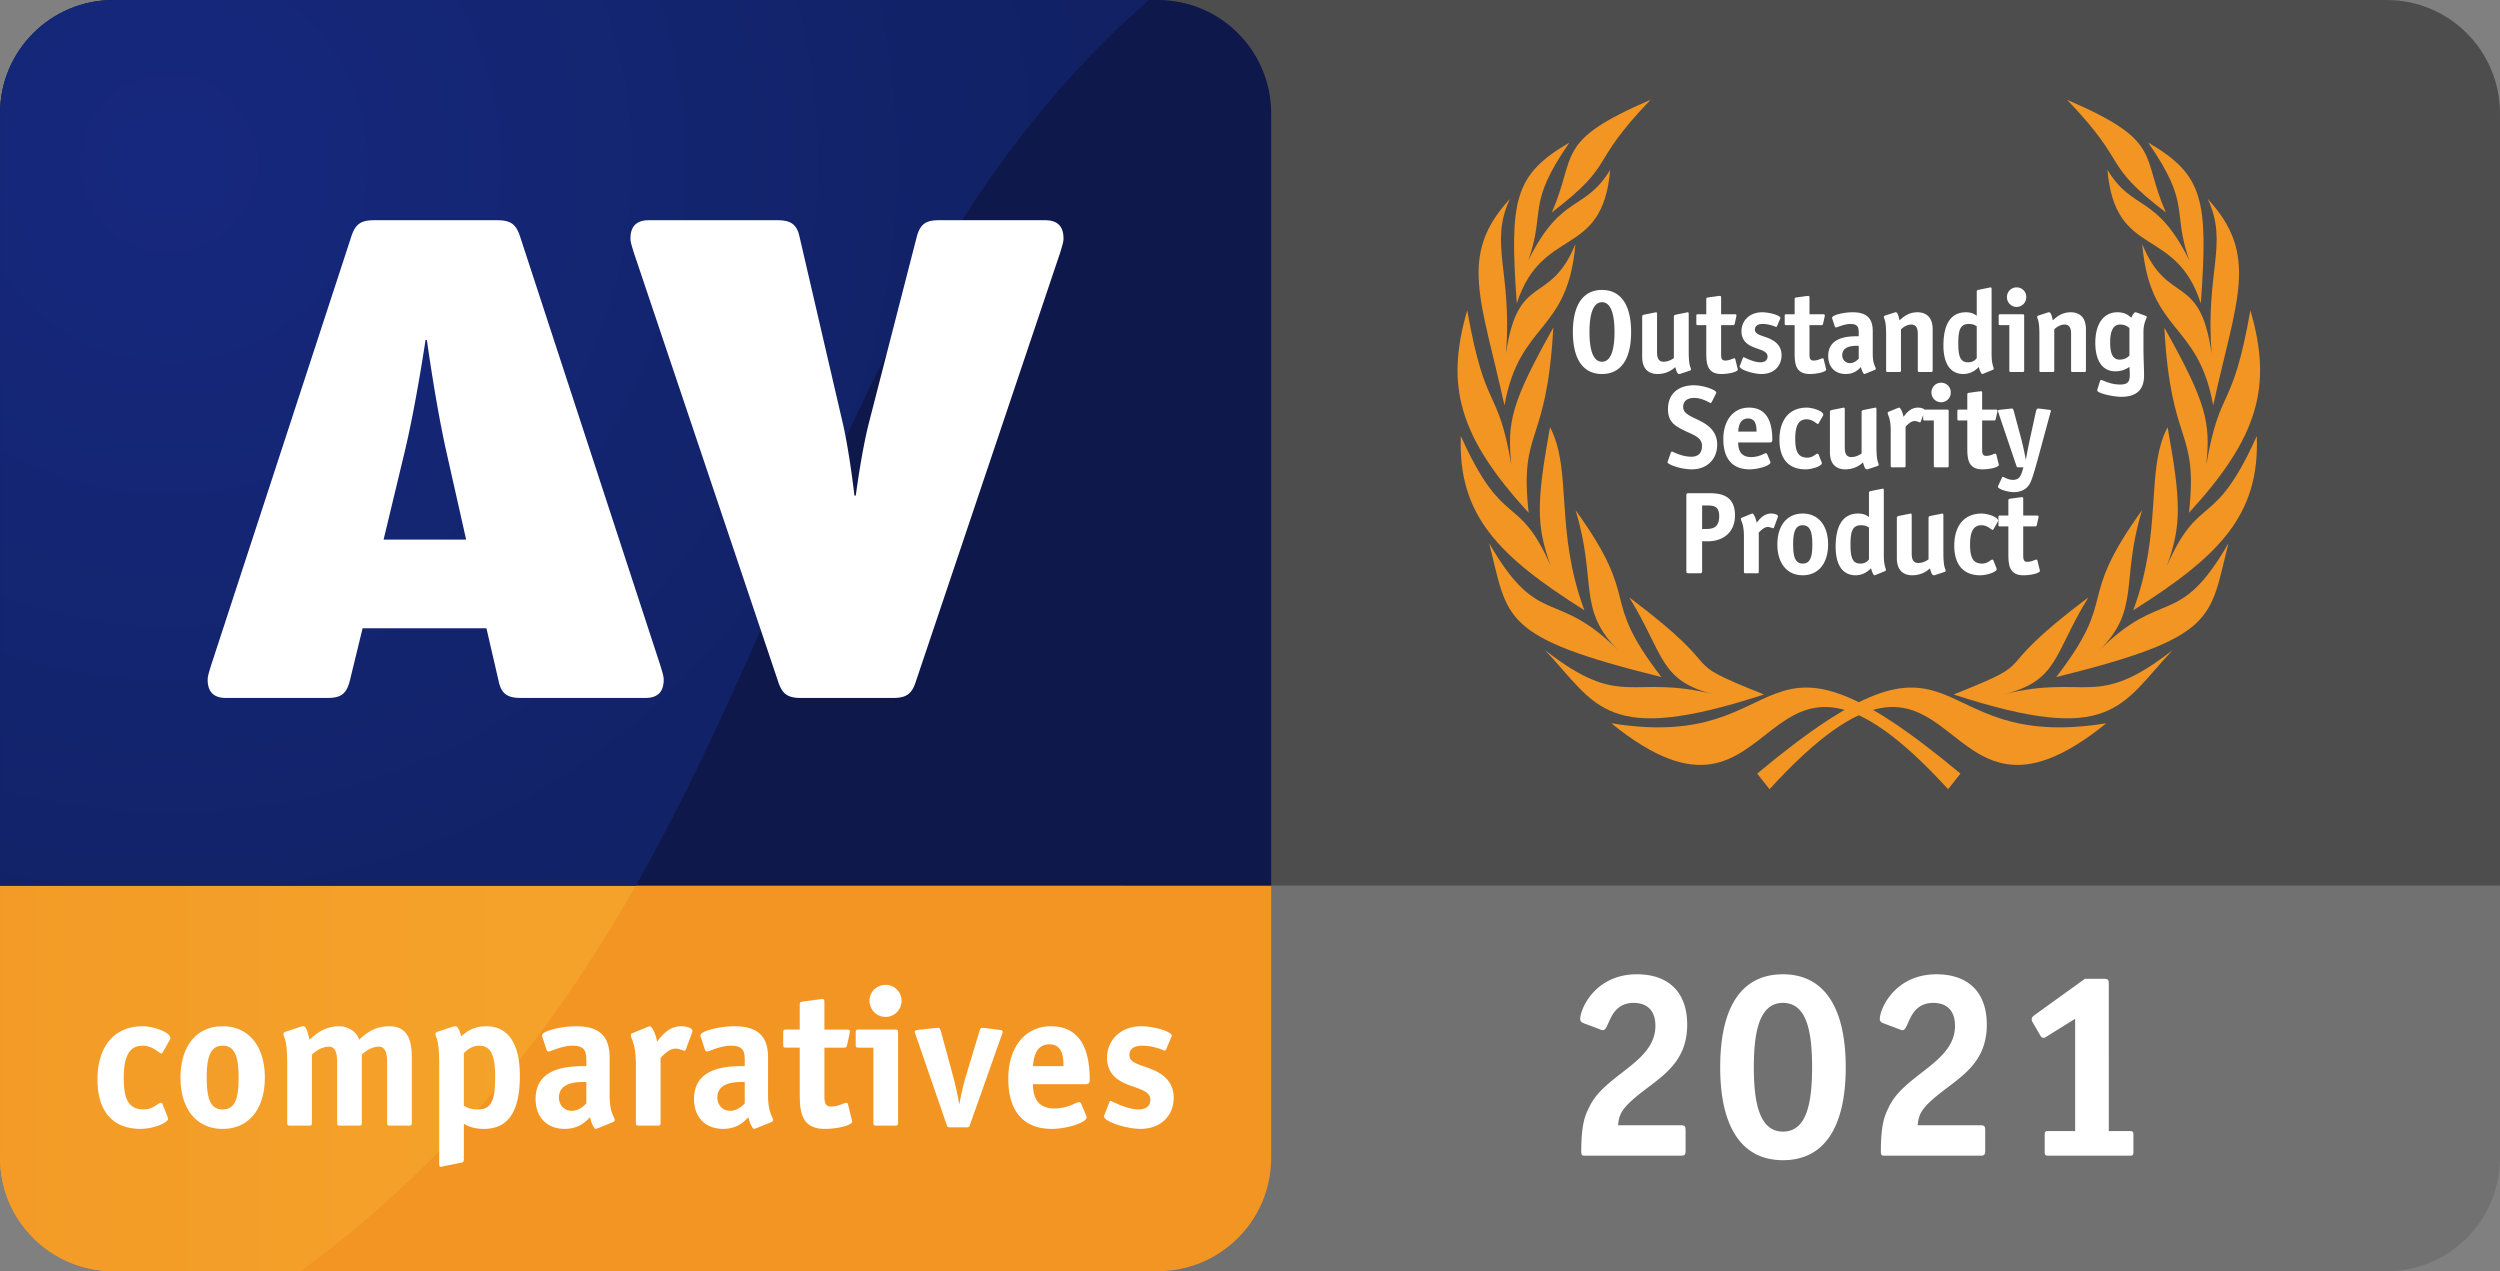
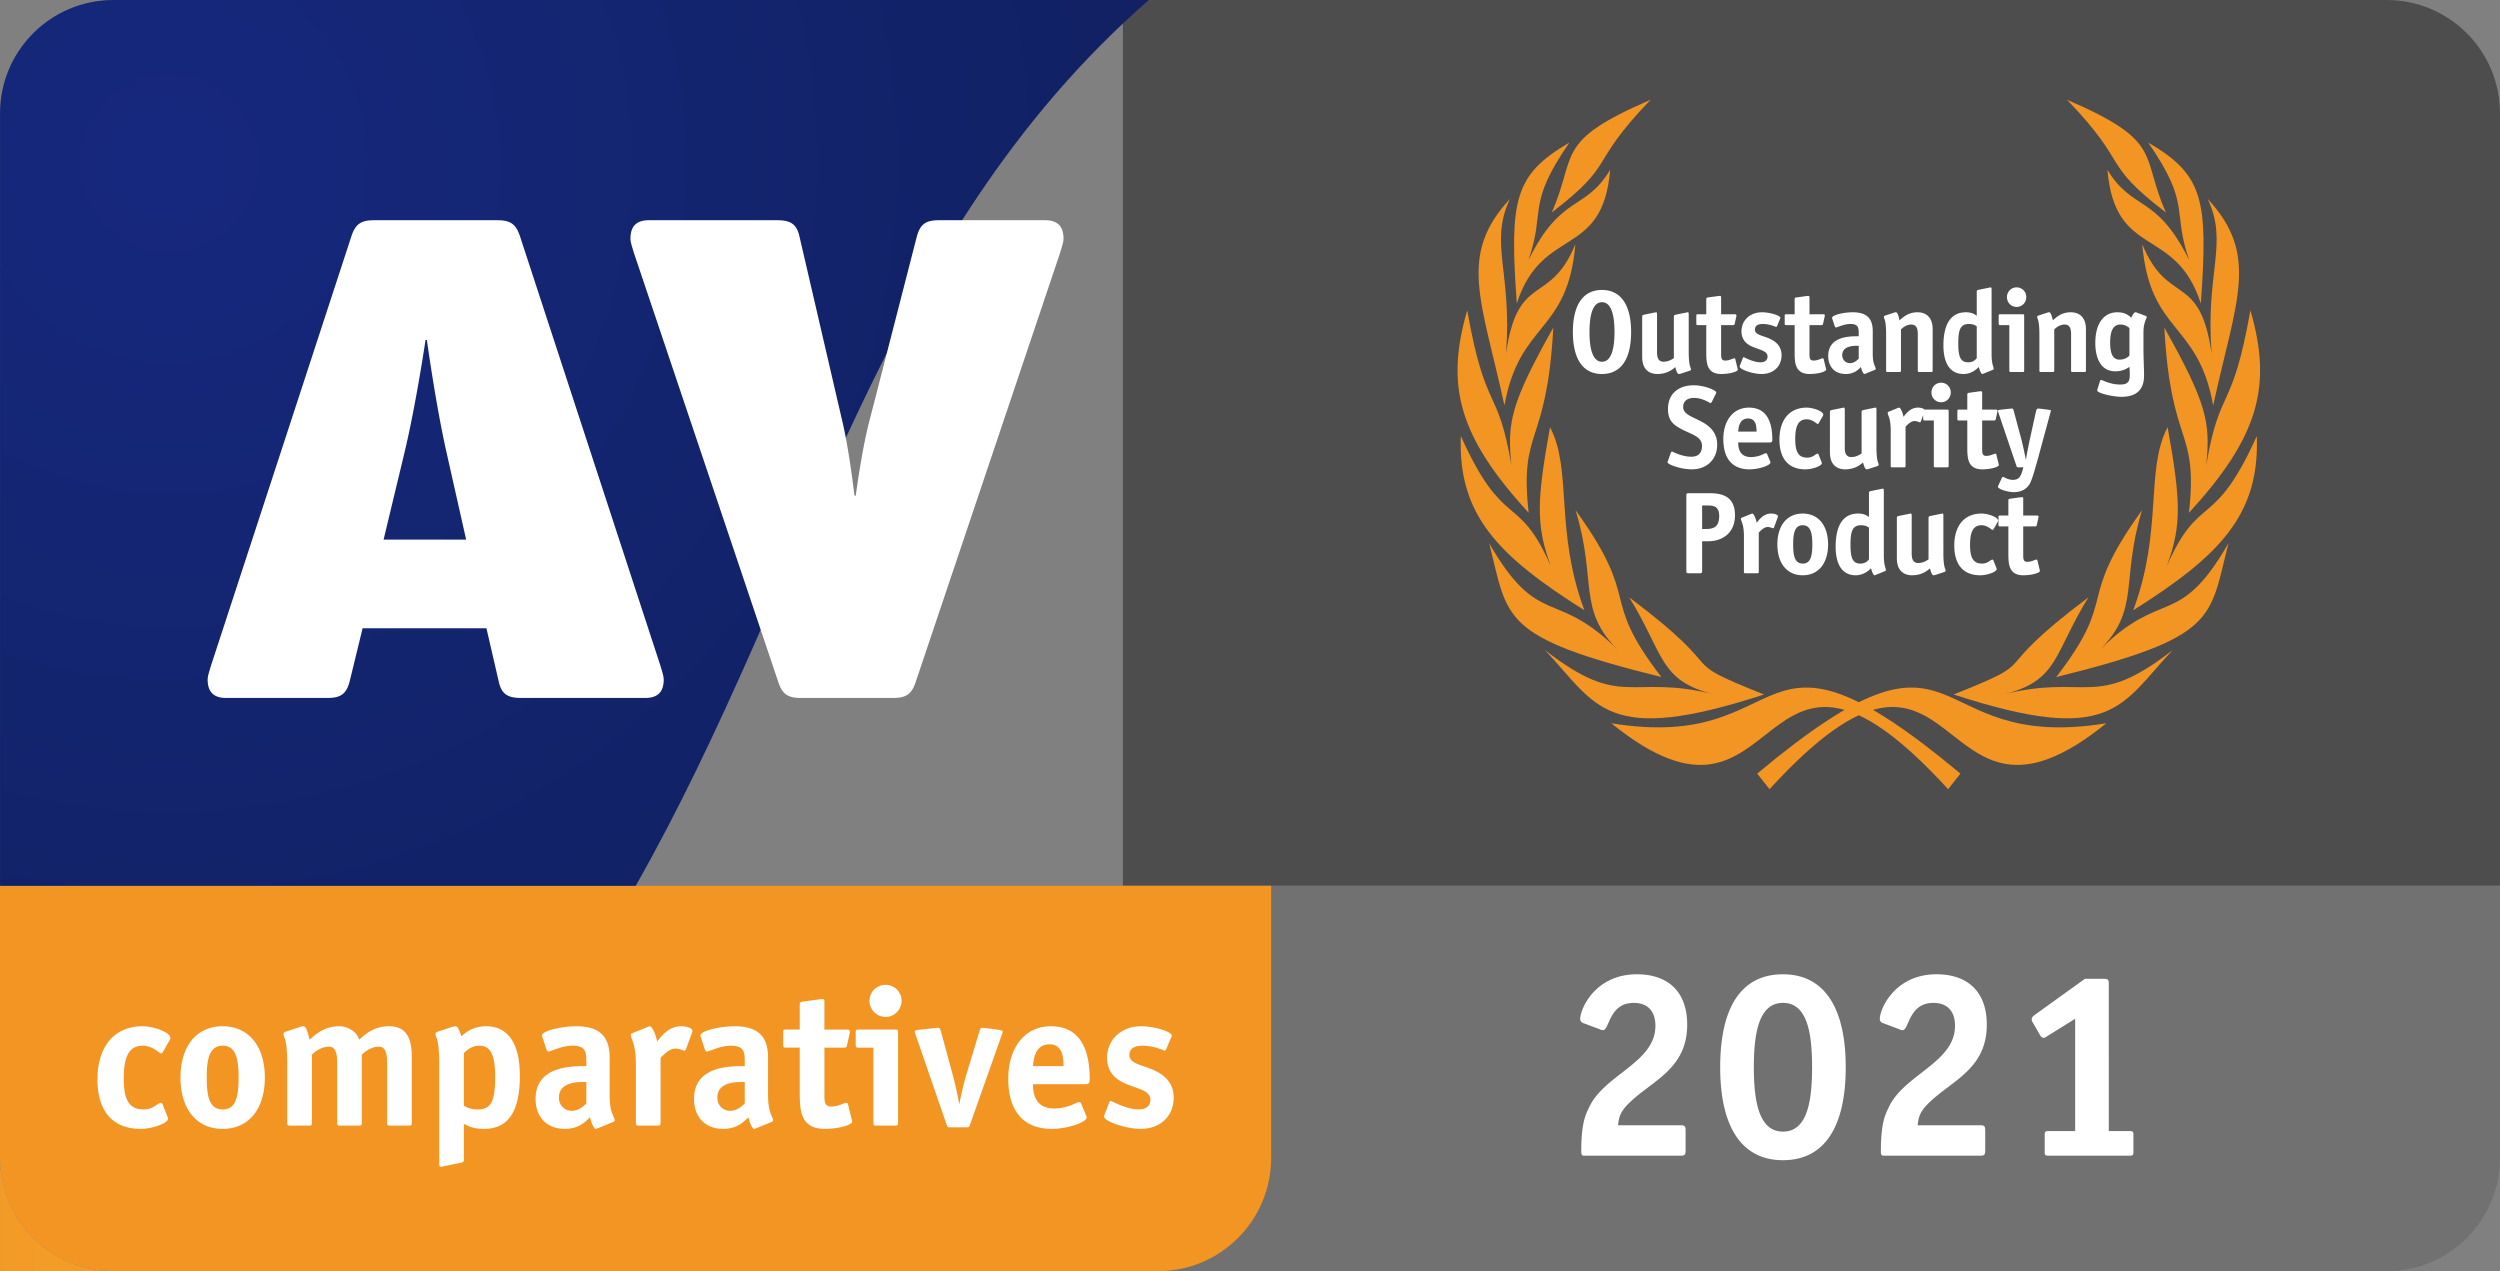
<svg xmlns="http://www.w3.org/2000/svg" width="236" height="120" fill="none">
  <rect width="100%" height="100%" fill="#808080" stroke="none" />
  <path fill-rule="evenodd" clip-rule="evenodd" d="M225.297 0H106v83.618h129.999V10.702c0-5.91-4.791-10.702-10.702-10.702z" fill="#4E4D4D" />
  <path fill-rule="evenodd" clip-rule="evenodd" d="M106 83.618V120h119.298c5.909 0 10.702-4.791 10.702-10.701V83.618H106z" fill="#717171" />
  <path d="M153.977 31.344c0-2.671-1.049-3.973-2.749-3.973-1.699 0-2.748 1.29-2.748 3.973 0 2.67 1.038 3.962 2.748 3.962 1.711 0 2.749-1.291 2.749-3.962zm-2.749 2.803c-.827 0-1.18-1.082-1.18-2.803 0-1.722.353-2.815 1.18-2.815.828 0 1.181 1.082 1.181 2.815 0 1.721-.353 2.803-1.181 2.803zm8.275.85c.077-.022.122-.066.122-.122 0-.254-.21-.165-.21-1.721V29.71c0-.187-.022-.231-.077-.231-.045 0-.155.033-.188.033l-.927.187c-.132.034-.21.044-.21.199v3.907c-.143.1-.507.342-.971.342-.563 0-.618-.508-.618-.927v-3.51c0-.187-.022-.231-.088-.231-.033 0-.144.033-.177.033l-.927.187c-.132.034-.21.044-.21.199v3.796c0 1.336.828 1.612 1.435 1.612.872 0 1.391-.386 1.689-.651.121.441.209.65.353.65a.544.544 0 00.165-.032l.839-.276zm4.306-1.104c-.012-.044-.045-.066-.089-.066-.154 0-.43.21-.872.21-.375 0-.375-.32-.375-.674v-2.67h1.093c.132 0 .165-.011.198-.166l.144-.651c.011-.044.011-.066.011-.088 0-.122-.088-.122-.188-.122h-1.258v-1.545c0-.132-.011-.187-.11-.187-.066 0-.111.01-.144.01l-.971.133c-.154.022-.176.055-.176.199v1.39h-.784c-.132 0-.155.033-.155.155v.717c0 .122.023.155.155.155h.784v2.483c0 1.015 0 2.13 1.423 2.13.751 0 1.556-.21 1.556-.42 0-.033-.011-.033-.022-.088l-.22-.905zm4.206-3.73c.022-.044.055-.11.055-.144 0-.253-1.049-.54-1.722-.54-1.192 0-1.953.794-1.953 1.799 0 .64.32 1.026.651 1.247.728.485 1.81.485 1.81 1.125 0 .398-.309.552-.673.552-.685 0-1.534-.485-1.579-.485-.044 0-.066.044-.088.099l-.243.629c-.011.044-.055.11-.055.143 0 .298 1.258.718 2.075.718 1.17 0 1.887-.762 1.887-1.777 0-.64-.309-1.06-.739-1.347-.784-.518-1.777-.474-1.777-1.07 0-.375.309-.53.728-.53.707 0 1.247.287 1.281.287.011 0 .066-.044.088-.1l.254-.606zm4.136 3.73c-.011-.044-.044-.066-.088-.066-.155 0-.431.21-.872.21-.376 0-.376-.32-.376-.674v-2.67h1.093c.132 0 .166-.011.199-.166l.143-.651c.011-.044.011-.066.011-.088 0-.122-.088-.122-.187-.122h-1.259v-1.545c0-.132-.011-.187-.11-.187-.066 0-.11.01-.143.01l-.972.133c-.154.022-.176.055-.176.199v1.39h-.784c-.132 0-.154.033-.154.155v.717c0 .122.022.155.154.155h.784v2.483c0 1.015 0 2.13 1.424 2.13.75 0 1.556-.21 1.556-.42 0-.033-.011-.033-.022-.088l-.221-.905zm4.824 1.026c.055-.022.099-.055.099-.099 0-.22-.287-.364-.287-1.434v-2.13c0-1.148-.518-1.777-1.898-1.777-.85 0-1.942.265-1.942.518 0 .044.011.089.033.133l.221.673c.011.044.055.11.11.11.143 0 .75-.33 1.368-.33.696 0 .784.32.784.816v.342c-.872 0-2.88 0-2.88 1.865 0 1.038.64 1.7 1.655 1.7.828 0 1.214-.442 1.435-.662.055.276.22.662.32.662.044 0 .099-.033.143-.044l.839-.343zm-1.512-1.059c-.132.133-.419.42-.828.42-.419 0-.728-.32-.728-.751 0-.971 1.28-.883 1.556-.883v1.214zm6.98-2.77c0-1.335-.828-1.611-1.435-1.611-.872 0-1.368.474-1.688.761-.122-.519-.21-.761-.354-.761a.544.544 0 00-.165.033l-.839.276c-.077.022-.121.066-.121.121 0 .254.209.166.209 1.722v3.333c0 .121.022.154.155.154h1.092c.133 0 .155-.033.155-.154V31.09c.143-.133.508-.453.971-.453.563 0 .618.508.618.927v3.4c0 .121.022.154.155.154h1.092c.133 0 .155-.033.155-.154V31.09zm4.162 2.726c-.133.143-.32.386-.817.386-.717 0-.927-.53-.927-1.777 0-1.225.166-1.843.993-1.843.464 0 .651.166.751.221v3.013zm1.501 1.103c.055-.022.099-.055.099-.099 0-.22-.199-.364-.199-1.434V27.36c0-.188-.022-.232-.11-.232-.022 0-.121.033-.155.033l-.927.188c-.132.033-.209.033-.209.198v2.263c-.177-.122-.431-.331-1.027-.331-1.368 0-2.119 1.048-2.119 3.134 0 1.677.629 2.693 1.888 2.693.794 0 1.28-.497 1.456-.662.056.276.221.662.32.662.045 0 .1-.033.144-.044l.839-.343zm2.975-5.098c0-.122-.023-.155-.155-.155h-2.097c-.132 0-.154.033-.154.155v.717c0 .122.022.155.154.155h.85v4.27c0 .122.022.155.154.155h1.093c.132 0 .155-.033.155-.154V29.82zm.198-1.788a.902.902 0 00-.905-.905.905.905 0 00-.916.905.911.911 0 101.821 0zm5.633 3.057c0-1.335-.827-1.611-1.434-1.611-.872 0-1.369.474-1.689.761-.121-.519-.21-.761-.353-.761a.555.555 0 00-.166.033l-.838.276c-.078.022-.122.066-.122.121 0 .254.21.166.21 1.722v3.333c0 .121.022.154.154.154h1.093c.133 0 .155-.033.155-.154V31.09c.143-.133.507-.453.971-.453.563 0 .618.508.618.927v3.4c0 .121.022.154.154.154h1.093c.132 0 .154-.033.154-.154V31.09zm5.431.243c0-.872.309-1.27.309-1.413 0-.044-.055-.077-.099-.1l-.861-.32a.391.391 0 00-.11-.021c-.155 0-.353.419-.386.518-.21-.176-.53-.518-1.314-.518-1.313 0-2.085 1.103-2.085 2.88 0 1.655.651 2.693 1.887 2.693.75 0 1.17-.31 1.335-.42 0 .078.033.343.033.729 0 .618-.132.938-.905.938-.982 0-1.655-.43-1.788-.43-.055 0-.099.033-.121.11l-.21.673a.602.602 0 00-.044.22c0 .233 1.424.586 2.285.586 1.534 0 2.13-.795 2.13-1.998 0-.618-.056-1.755-.056-2.483v-1.644zm-1.324 2.24c-.11.1-.375.375-.938.375-.662 0-.883-.629-.883-1.633 0-1.06.287-1.678.949-1.678.497 0 .729.221.872.331v2.605zm-39.06 3.636a.395.395 0 00.056-.165c0-.188-1.082-.673-2.13-.673-1.281 0-2.428.662-2.428 2.251 0 .916.375 1.358.96 1.71 1.125.685 2.251.784 2.251 1.767 0 .684-.375 1.015-.993 1.015-.949 0-1.766-.486-1.832-.486-.044 0-.1.044-.122.11l-.253.729c-.022.066-.056.144-.056.177 0 .176 1.181.662 2.307.662 1.391 0 2.384-.927 2.384-2.329 0-.839-.386-1.424-.949-1.843-.971-.717-2.263-.872-2.263-1.71 0-.663.53-.861 1.038-.861.794 0 1.479.485 1.545.485.044 0 .088-.044.121-.11l.364-.729zm4.861 5.662c-.022-.044-.066-.088-.121-.088-.155 0-.607.364-1.402.364-1.037 0-1.214-.761-1.214-1.38h2.969c.21 0 .254-.066.254-.276 0-1.335-.331-3.012-2.207-3.012-1.479 0-2.417 1.214-2.417 2.968 0 2.031 1.015 2.859 2.472 2.859.872 0 1.975-.364 1.975-.651a.223.223 0 00-.033-.122l-.276-.662zm-2.737-2.13c.033-.309.077-1.236.938-1.236.762 0 .795.784.795 1.236h-1.733zm7.582 2.141c-.022-.033-.044-.055-.077-.055-.199 0-.419.375-.982.375-.85 0-1.137-.563-1.137-1.777 0-1.269.331-1.843 1.081-1.843.574 0 .939.442 1.049.442.033 0 .055-.033.077-.056l.409-.717c.011-.033.033-.066.033-.1 0-.341-.972-.672-1.568-.672-1.633 0-2.571 1.158-2.571 3.024 0 1.865.916 2.803 2.45 2.803.662 0 1.556-.32 1.556-.585 0-.033-.022-.077-.033-.11l-.287-.729zm5.56 1.115c.077-.022.121-.066.121-.122 0-.254-.209-.165-.209-1.721V38.71c0-.187-.022-.231-.078-.231-.044 0-.154.033-.187.033l-.927.187c-.133.034-.21.044-.21.199v3.907c-.143.1-.508.342-.971.342-.563 0-.618-.508-.618-.927v-3.51c0-.187-.022-.231-.088-.231-.034 0-.144.033-.177.033l-.927.187c-.132.034-.21.044-.21.199v3.796c0 1.336.828 1.612 1.435 1.612.872 0 1.391-.386 1.689-.651.121.441.209.65.353.65a.544.544 0 00.165-.032l.839-.276zm2.661-3.72c.143-.154.497-.53.839-.53.254 0 .452.122.518.122.045 0 .078-.066.089-.1l.342-.926a.277.277 0 00.022-.11c0-.144-.32-.254-.64-.254-.751 0-1.159.618-1.369.871-.055-.375-.276-.871-.408-.871-.044 0-.099.033-.144.044l-.838.342c-.055.022-.1.055-.1.1 0 .253.287.452.287 1.666v3.333c0 .121.022.154.155.154h1.092c.133 0 .155-.033.155-.154v-3.686zm4.068-1.456c0-.122-.023-.155-.155-.155h-2.097c-.132 0-.154.033-.154.155v.717c0 .122.022.155.154.155h.85v4.27c0 .122.022.155.154.155h1.093c.132 0 .155-.033.155-.154V38.82zm.198-1.788a.902.902 0 00-.905-.905.905.905 0 00-.916.905.911.911 0 101.821 0zm4.298 5.86c-.011-.044-.044-.066-.088-.066-.155 0-.431.21-.872.21-.375 0-.375-.32-.375-.674v-2.67h1.092c.133 0 .166-.011.199-.166l.143-.651c.011-.044.011-.066.011-.088 0-.122-.088-.122-.187-.122h-1.258v-1.545c0-.132-.011-.187-.111-.187-.066 0-.11.01-.143.01l-.971.133c-.155.022-.177.055-.177.199v1.39h-.784c-.132 0-.154.033-.154.155v.717c0 .122.022.155.154.155h.784v2.483c0 1.015 0 2.13 1.424 2.13.75 0 1.556-.21 1.556-.42 0-.033-.011-.033-.022-.088l-.221-.905zm3.169-1.435c-.044.2-.309 1.48-.364 1.91h-.023a32.25 32.25 0 00-.419-1.91l-.717-2.67c-.033-.11-.067-.221-.155-.221-.022 0-.143.011-.176.011l-.916.1c-.166.021-.243.032-.243.12a.791.791 0 00.055.188l1.689 4.989c.033.099.055.143.198.143h.464l-.111.364c-.143.475-.309.817-.883.817-.485 0-.827-.276-.938-.276-.033 0-.077.022-.099.077l-.331.718c-.022.044-.044.088-.044.132 0 .21.894.508 1.501.508.618 0 1.302-.232 1.622-1.038.243-.607.541-1.732.74-2.45l1.081-3.984c.022-.088.055-.154.055-.198 0-.078-.077-.089-.243-.11l-.772-.1c-.033 0-.155-.011-.199-.011-.099 0-.154.11-.187.232l-.585 2.66zm-30.939 8.477v-2.218h.453c.574 0 1.159.033 1.159.993 0 1.115-.618 1.225-1.269 1.225h-.343zm0 1.16h.585c1.159 0 2.517-.64 2.517-2.462 0-2.075-1.678-2.075-2.572-2.075h-1.788c-.187 0-.231.033-.231.232v7.096c0 .2.044.232.231.232h1.027c.187 0 .231-.033.231-.232v-2.792zm5.348-.817c.144-.155.497-.53.839-.53.254 0 .452.121.519.121.044 0 .077-.066.088-.1l.342-.926a.277.277 0 00.022-.11c0-.144-.32-.254-.64-.254-.751 0-1.159.618-1.369.871-.055-.375-.275-.871-.408-.871-.044 0-.099.033-.143.044l-.839.342c-.055.022-.099.055-.099.1 0 .253.287.452.287 1.666v3.333c0 .121.022.154.154.154h1.093c.132 0 .154-.033.154-.154v-3.686zm4.15 2.924c-.773 0-.905-.783-.905-1.81 0-1.026.143-1.81.905-1.81.761 0 .905.784.905 1.81 0 1.038-.133 1.81-.905 1.81zm2.394-1.81c0-1.777-.916-2.913-2.394-2.913-1.49 0-2.395 1.136-2.395 2.913s.905 2.914 2.395 2.914c1.489 0 2.394-1.137 2.394-2.914zm3.858 1.424c-.132.143-.32.386-.816.386-.718 0-.928-.53-.928-1.777 0-1.225.166-1.843.994-1.843.463 0 .651.166.75.221v3.013zm1.501 1.103c.055-.022.099-.055.099-.099 0-.22-.198-.364-.198-1.434V46.36c0-.188-.022-.232-.111-.232-.022 0-.121.033-.154.033l-.927.188c-.133.033-.21.033-.21.198v2.263c-.176-.122-.43-.331-1.026-.331-1.369 0-2.119 1.048-2.119 3.134 0 1.677.629 2.693 1.887 2.693.795 0 1.28-.497 1.457-.662.055.276.221.662.32.662.044 0 .099-.033.143-.044l.839-.343zm5.613.078c.077-.022.121-.066.121-.122 0-.254-.21-.165-.21-1.721V48.71c0-.187-.022-.231-.077-.231-.044 0-.154.033-.187.033l-.928.187c-.132.034-.209.044-.209.199v3.907c-.144.1-.508.342-.971.342-.563 0-.618-.508-.618-.927v-3.51c0-.187-.022-.231-.089-.231-.033 0-.143.033-.176.033l-.927.187c-.133.034-.21.044-.21.199v3.796c0 1.336.828 1.612 1.435 1.612.872 0 1.39-.386 1.688-.651.122.441.21.65.353.65.045 0 .1-.01.166-.032l.839-.276zm4.625-1.115c-.022-.033-.044-.055-.077-.055-.199 0-.42.375-.982.375-.85 0-1.137-.563-1.137-1.777 0-1.269.331-1.843 1.081-1.843.574 0 .939.442 1.049.442.033 0 .055-.033.077-.056l.408-.717c.012-.033.034-.066.034-.1 0-.341-.972-.672-1.568-.672-1.633 0-2.571 1.158-2.571 3.024 0 1.865.916 2.803 2.45 2.803.662 0 1.556-.32 1.556-.585 0-.033-.022-.077-.033-.11l-.287-.729zm4.158.011c-.011-.044-.044-.066-.088-.066-.154 0-.43.21-.872.21-.375 0-.375-.32-.375-.674v-2.67h1.093c.132 0 .165-.011.198-.166l.144-.651c.011-.044.011-.066.011-.088 0-.122-.089-.122-.188-.122h-1.258v-1.545c0-.132-.011-.187-.11-.187-.067 0-.111.01-.144.01l-.971.133c-.155.022-.177.055-.177.199v1.39h-.783c-.133 0-.155.033-.155.155v.717c0 .122.022.155.155.155h.783v2.483c0 1.015 0 2.13 1.424 2.13.751 0 1.556-.21 1.556-.42 0-.033-.011-.033-.022-.088l-.221-.905zm-33.207 53.855c0-.425-.05-.525-.5-.525h-5.875c.1-.975.275-1.5 1.775-2.75 2.125-1.75 4.75-3 4.75-6.75 0-3.075-1.775-4.75-4.75-4.75-3.925 0-5.35 3.25-5.35 4.225 0 .175.125.325.275.375l1.6.6c.1.05.175.075.275.075.625 0 .55-2.575 2.9-2.575 1.25 0 2.05.7 2.05 2.175 0 3.475-4.875 4.6-6.275 7.725-.3.625-.725 1.4-.725 4.1 0 .375.075.425.325.425h9.025c.425 0 .5-.075.5-.525v-1.825zm9.191.075c-2.225 0-2.75-2.725-2.75-6.075s.525-6.075 2.75-6.075c2.25 0 2.75 2.725 2.75 6.075s-.5 6.075-2.75 6.075zm5.925-6.075c0-5.7-2.075-8.775-5.925-8.775-3.925 0-5.925 3.1-5.925 8.775 0 5.675 2.05 8.775 5.925 8.775s5.925-3.075 5.925-8.775zm13.167 6c0-.425-.05-.525-.5-.525h-5.875c.1-.975.275-1.5 1.775-2.75 2.125-1.75 4.75-3 4.75-6.75 0-3.075-1.775-4.75-4.75-4.75-3.925 0-5.35 3.25-5.35 4.225 0 .175.125.325.275.375l1.6.6c.1.05.175.075.275.075.625 0 .55-2.575 2.9-2.575 1.25 0 2.05.7 2.05 2.175 0 3.475-4.875 4.6-6.275 7.725-.3.625-.725 1.4-.725 4.1 0 .375.075.425.325.425h9.025c.425 0 .5-.075.5-.525v-1.825zm13.992.375c0-.275-.05-.35-.35-.35h-1.975V92.898c0-.4-.05-.5-.5-.5h-1.75l-4.725 3.4c-.175.125-.3.25-.3.4 0 .125.025.225.1.325l.65 1.125c.1.175.2.325.35.325.125 0 .225-.075.35-.15l2.65-1.65v10.6h-2.525c-.3 0-.35.075-.35.35v1.625c0 .275.05.35.35.35h7.675c.3 0 .35-.075.35-.35v-1.625z" fill="#fff" />
  <path d="M183.901 74.5c-18.616-20.369-15.005 7.392-31.795-6.225 17.811 2.91 12.808-12.051 32.96 4.753l-1.165 1.472z" fill="#F29523" />
  <path d="M166.519 65.56c-8.866-3.55-2.567-1.543-12.719-9.169 3.308 5.357 2.802 7.901 8.055 9.169-7.989-2.004-8.672 1.534-16.003-4.188 4.913 5.21 5.642 9.086 20.667 4.188z" fill="#F29523" />
  <path d="M156.836 63.914c-6.016-7.808-1.712-6.894-8.1-15.75 2.053 6.745.105 9.357 4.061 13.26-5.981-6-7.487-1.944-12.217-10.135 1.816 7.136.952 8.845 16.256 12.625z" fill="#F29523" />
  <path d="M149.567 57.611c-2.826-7.597-1.116-13.223-3.244-17.286-1.274 7.05-1.322 9.291.064 13.086-3.112-7.032-4.408-3.192-8.484-12.245-.284 7.49 3.572 11.338 11.664 16.445z" fill="#F29523" />
  <path d="M144.305 48.405c-.889-8.12 1.702-6.064 2.327-17.48-3.999 7.137-4.377 8.948-3.957 12.997-1.301-7.653-2.425-4.754-4.168-14.626-2.09 7.156-.781 11.938 5.798 19.11z" fill="#F29523" />
  <path d="M142.02 38.273c1.428-7.976 5.975-6.745 6.696-15.223-2.413 5.902-5.442 2.567-6.548 10.329.598-7.752-1.614-10.356.366-14.6-4.918 5.315-2.693 9.504-.514 19.494z" fill="#F29523" />
  <path d="M143.185 28.652c2.382-7.41 8.095-4.142 8.816-12.62-2.412 3.978-4.594 2.228-7.714 8.518 1.658-4.809-.236-5.149 3.864-11.091-5.236 3.051-5.661 5.43-4.966 15.193z" fill="#F29523" />
  <path d="M146.488 20.057c6.231-4.78 3.27-4.335 9.327-10.64-9.171 3.954-6.904 5.135-9.327 10.64zM167.044 74.5c18.616-20.369 15.004 7.392 31.795-6.225-17.811 2.91-12.809-12.051-32.961 4.753l1.166 1.472z" fill="#F29523" />
  <path d="M184.426 65.56c8.865-3.55 2.566-1.543 12.718-9.169-3.308 5.357-2.802 7.901-8.055 9.169 7.989-2.004 8.673 1.534 16.004-4.188-4.914 5.21-5.643 9.086-20.667 4.188z" fill="#F29523" />
  <path d="M194.109 63.914c6.015-7.808 1.712-6.894 8.099-15.75-2.052 6.745-.105 9.357-4.061 13.26 5.981-6 7.488-1.944 12.217-10.135-1.816 7.136-.951 8.845-16.255 12.625z" fill="#F29523" />
  <path d="M201.377 57.611c2.826-7.597 1.117-13.223 3.245-17.286 1.273 7.05 1.322 9.291-.065 13.086 3.112-7.032 4.408-3.192 8.484-12.245.285 7.49-3.571 11.338-11.664 16.445z" fill="#F29523" />
  <path d="M206.64 48.405c.888-8.12-1.703-6.064-2.328-17.48 3.999 7.137 4.377 8.948 3.957 12.997 1.302-7.653 2.425-4.754 4.168-14.626 2.09 7.156.781 11.938-5.797 19.11z" fill="#F29523" />
  <path d="M208.925 38.273c-1.428-7.976-5.976-6.745-6.697-15.223 2.413 5.902 5.443 2.567 6.548 10.329-.597-7.752 1.614-10.356-.366-14.6 4.918 5.315 2.694 9.504.515 19.494z" fill="#F29523" />
  <path d="M207.759 28.652c-2.381-7.41-8.095-4.142-8.816-12.62 2.413 3.978 4.595 2.228 7.714 8.518-1.657-4.809.236-5.149-3.864-11.091 5.236 3.051 5.662 5.43 4.966 15.193z" fill="#F29523" />
  <path d="M204.456 20.057c-6.231-4.78-3.27-4.335-9.327-10.64 9.171 3.954 6.905 5.135 9.327 10.64z" fill="#F29523" />
-   <path fill-rule="evenodd" clip-rule="evenodd" d="M109.297 0H10.703C4.793 0 0 4.792 0 10.702v72.916h119.999V10.702c0-5.91-4.791-10.702-10.702-10.702z" fill="#0E184A" />
  <path fill-rule="evenodd" clip-rule="evenodd" d="M0 83.618v25.681C0 115.209 4.792 120 10.703 120h98.595c5.909 0 10.702-4.791 10.702-10.701V83.618H0z" fill="#F29523" />
-   <path d="M.004 109.299c0 5.91 4.792 10.701 10.703 10.701H28.37c14.527-10.647 24.144-23.183 31.644-36.382H.004v25.681z" fill="url(#paint0_linear_8426_14562)" />
+   <path d="M.004 109.299c0 5.91 4.792 10.701 10.703 10.701H28.37H.004v25.681z" fill="url(#paint0_linear_8426_14562)" />
  <path d="M10.706 0C4.796 0 .003 4.792.003 10.702v72.916h60.01C76.49 54.623 82.757 22.424 108.45 0H10.706z" fill="url(#paint1_radial_8426_14562)" />
  <path fill-rule="evenodd" clip-rule="evenodd" d="M42.15 42.699c-1.021-4.535-1.852-10.604-1.852-10.604h-.128s-.895 6.069-1.98 10.604l-1.98 8.24h7.793L42.15 42.7zm18.782 23.187H49.177c-1.277 0-1.852-.383-2.107-1.597l-1.15-4.982H34.23l-1.213 4.982c-.318 1.214-.83 1.597-2.108 1.597h-9.582c-1.148 0-1.724-.575-1.724-1.724 0-.384.192-.895.319-1.342l13.223-40.435c.384-1.213.893-1.596 2.172-1.596h11.625c1.279 0 1.788.383 2.172 1.596L62.337 62.82c.127.447.318.958.318 1.342 0 1.15-.573 1.724-1.723 1.724zm39.146-42.031L86.471 64.29c-.383 1.214-.893 1.597-2.171 1.597h-8.687c-1.277 0-1.79-.383-2.174-1.597L59.835 23.855c-.128-.447-.32-.958-.32-1.341 0-1.15.576-1.725 1.726-1.725h12.136c1.276 0 1.852.383 2.107 1.596l4.089 17.631c.64 2.81 1.086 6.771 1.086 6.771h.127s.512-3.96 1.214-6.77l4.534-17.632c.321-1.213.83-1.596 2.11-1.596h10.03c1.147 0 1.722.575 1.722 1.725 0 .383-.191.894-.318 1.341zM15.809 105.41c.018.056.055.129.055.184 0 .441-1.486.972-2.587.972-2.55 0-4.074-1.559-4.074-4.66 0-3.1 1.56-5.027 4.275-5.027.992 0 2.606.55 2.606 1.12 0 .054-.037.11-.055.164l-.68 1.193c-.036.037-.072.092-.127.092-.184 0-.79-.734-1.744-.734-1.248 0-1.797.953-1.797 3.064 0 2.018.477 2.954 1.89 2.954.935 0 1.302-.624 1.632-.624.055 0 .092.037.129.092l.476 1.21zm6.715-3.687c0-1.707-.238-3.01-1.505-3.01-1.266 0-1.504 1.303-1.504 3.01 0 1.707.22 3.01 1.505 3.01 1.284 0 1.504-1.286 1.504-3.01zm-1.505 4.844c-2.477 0-3.981-1.89-3.981-4.844 0-2.954 1.504-4.844 3.981-4.844 2.46 0 3.982 1.89 3.982 4.844 0 2.954-1.505 4.844-3.982 4.844zm17.854-.569c0 .202-.037.257-.257.257H36.8c-.22 0-.257-.055-.257-.257v-5.651c0-.697-.073-1.541-.77-1.541-.772 0-1.377.531-1.616.751v6.441c0 .202-.036.257-.256.257h-1.817c-.22 0-.256-.055-.256-.257v-5.651c0-.697-.074-1.541-.771-1.541-.77 0-1.376.531-1.614.751v6.441c0 .202-.038.257-.258.257h-1.816c-.22 0-.257-.055-.257-.257v-5.541c0-2.587-.348-2.441-.348-2.863 0-.091.072-.165.2-.202l1.395-.459a.917.917 0 01.276-.054c.238 0 .385.403.587 1.265.55-.477 1.358-1.265 2.807-1.265.79 0 1.652.495 1.872 1.265.55-.477 1.339-1.265 2.844-1.265 1.725 0 2.128 1.302 2.128 2.899v6.22zm4.916-1.614c.33.183.624.348 1.34.348 1.284 0 1.614-.917 1.614-3.082 0-1.89-.348-2.936-1.486-2.936-.77 0-1.211.458-1.468.697v4.973zm.001 5.063c0 .257-.128.294-.349.331l-1.54.312c-.056.017-.22.054-.313.054-.091 0-.128-.072-.128-.385v-9.302c0-2.587-.349-2.441-.349-2.863 0-.091.074-.165.203-.201l1.394-.459a.897.897 0 01.275-.055c.239 0 .367.349.569.954.404-.385 1.119-.954 2.348-.954 2.037 0 3.175 1.596 3.175 4.679 0 3.211-.991 5.008-3.377 5.008-1.064 0-1.522-.275-1.908-.476v3.357zm11.559-7.302c-.459 0-2.587-.147-2.587 1.468 0 .715.514 1.248 1.211 1.248.679 0 1.156-.477 1.376-.698v-2.018zm1.119 4.349c-.074.018-.165.072-.24.072-.164 0-.439-.641-.531-1.1-.367.367-1.01 1.1-2.386 1.1-1.687 0-2.752-1.1-2.752-2.825 0-3.1 3.34-3.1 4.79-3.1v-.569c0-.826-.148-1.358-1.304-1.358-1.027 0-2.036.551-2.275.551-.09 0-.165-.11-.183-.184l-.366-1.12a.488.488 0 01-.056-.22c0-.422 1.817-.862 3.23-.862 2.293 0 3.155 1.046 3.155 2.954v3.542c0 1.78.477 2.018.477 2.385 0 .073-.073.129-.165.165l-1.394.569zm5.89-.496c0 .202-.037.257-.258.257h-1.816c-.22 0-.257-.055-.257-.257v-5.541c0-2.019-.477-2.348-.477-2.77 0-.074.073-.13.166-.166l1.393-.568c.074-.02.166-.074.238-.074.222 0 .588.825.68 1.45.348-.423 1.027-1.45 2.276-1.45.531 0 1.063.183 1.063.422a.465.465 0 01-.036.183l-.569 1.542c-.018.055-.073.165-.147.165-.11 0-.44-.202-.863-.202-.568 0-1.155.624-1.393.881v6.128zm7.945-3.853c-.46 0-2.586-.147-2.586 1.468 0 .715.513 1.248 1.21 1.248.68 0 1.155-.477 1.376-.698v-2.018zm1.119 4.348c-.075.019-.165.073-.24.073-.164 0-.439-.641-.53-1.1-.368.367-1.01 1.1-2.387 1.1-1.687 0-2.751-1.1-2.751-2.825 0-3.1 3.34-3.1 4.789-3.1v-.569c0-.826-.148-1.358-1.303-1.358-1.028 0-2.037.55-2.276.55-.09 0-.165-.11-.183-.183l-.366-1.12a.481.481 0 01-.055-.22c0-.422 1.815-.862 3.229-.862 2.292 0 3.155 1.046 3.155 2.954v3.542c0 1.78.477 2.018.477 2.384 0 .074-.074.13-.165.166l-1.394.568zm8.99-.77c.017.092.036.092.036.146 0 .349-1.34.697-2.588.697-2.366 0-2.366-1.853-2.366-3.54v-4.13h-1.303c-.22 0-.257-.054-.257-.256v-1.192c0-.202.037-.257.257-.257h1.303V94.88c0-.239.037-.294.294-.33l1.615-.22c.053 0 .127-.019.237-.019.166 0 .184.092.184.312v2.57h2.091c.166 0 .313 0 .313.2 0 .037 0 .074-.019.148l-.238 1.082c-.056.257-.11.275-.33.275h-1.817v4.44c0 .588 0 1.12.625 1.12.732 0 1.192-.349 1.449-.349.073 0 .128.037.147.11l.367 1.505zm3.191-9.725a1.52 1.52 0 01-1.523-1.523c0-.843.679-1.505 1.523-1.505a1.5 1.5 0 011.505 1.505c0 .844-.679 1.523-1.505 1.523zm1.175 10c0 .202-.037.257-.257.257h-1.817c-.22 0-.256-.055-.256-.257v-7.101h-1.412c-.221 0-.258-.055-.258-.257v-1.193c0-.202.037-.256.257-.256h3.487c.219 0 .256.054.256.256v8.551zm6.788.183c-.073.203-.09.239-.348.239h-1.505c-.256 0-.275-.036-.349-.239l-2.916-8.457a1.352 1.352 0 01-.092-.313c0-.146.129-.166.404-.202l1.523-.165c.054 0 .257-.018.293-.018.147 0 .202.183.256.367l1.12 4.127c.202.734.477 1.983.587 2.662h.037c.11-.662.404-1.945.624-2.662l1.247-4.127c.056-.202.11-.367.257-.367.037 0 .239.018.294.018l1.248.165c.275.036.404.056.404.202a1.31 1.31 0 01-.092.313l-2.992 8.457zm8.826-5.54c0-.753-.055-2.056-1.32-2.056-1.431 0-1.505 1.542-1.56 2.056h2.88zm2.129 4.641a.369.369 0 01.055.202c0 .477-1.835 1.083-3.284 1.083-2.421 0-4.11-1.376-4.11-4.752 0-2.918 1.56-4.936 4.018-4.936 3.119 0 3.669 2.789 3.669 5.009 0 .349-.073.459-.42.459h-4.937c0 1.027.294 2.293 2.02 2.293 1.32 0 2.072-.606 2.329-.606.091 0 .165.074.201.148l.459 1.1zm7.578-6.256c-.036.092-.127.165-.147.165-.054 0-.954-.477-2.127-.477-.698 0-1.211.257-1.211.88 0 .991 1.651.918 2.954 1.78.715.477 1.229 1.175 1.229 2.238 0 1.689-1.193 2.954-3.137 2.954-1.359 0-3.45-.697-3.45-1.192 0-.055.073-.165.092-.239l.403-1.045c.037-.091.073-.165.147-.165s1.486.807 2.624.807c.606 0 1.119-.257 1.119-.917 0-1.065-1.798-1.065-3.009-1.872-.551-.366-1.082-1.009-1.082-2.073 0-1.67 1.265-2.991 3.247-2.991 1.12 0 2.862.477 2.862.899 0 .055-.055.165-.092.238l-.422 1.01z" fill="#fff" />
  <defs>
    <radialGradient id="paint1_radial_8426_14562" cx="0" cy="0" r="1" gradientUnits="userSpaceOnUse" gradientTransform="matrix(62.132 62.045 -62.045 62.132 15.796 15.34)">
      <stop stop-color="#16287E" />
      <stop offset="1" stop-color="#112164" />
    </radialGradient>
    <linearGradient id="paint0_linear_8426_14562" x1="-.249" y1="101.591" x2="49.252" y2="101.591" gradientUnits="userSpaceOnUse">
      <stop stop-color="#F39B26" />
      <stop offset="1" stop-color="#F4A22A" />
    </linearGradient>
  </defs>
</svg>